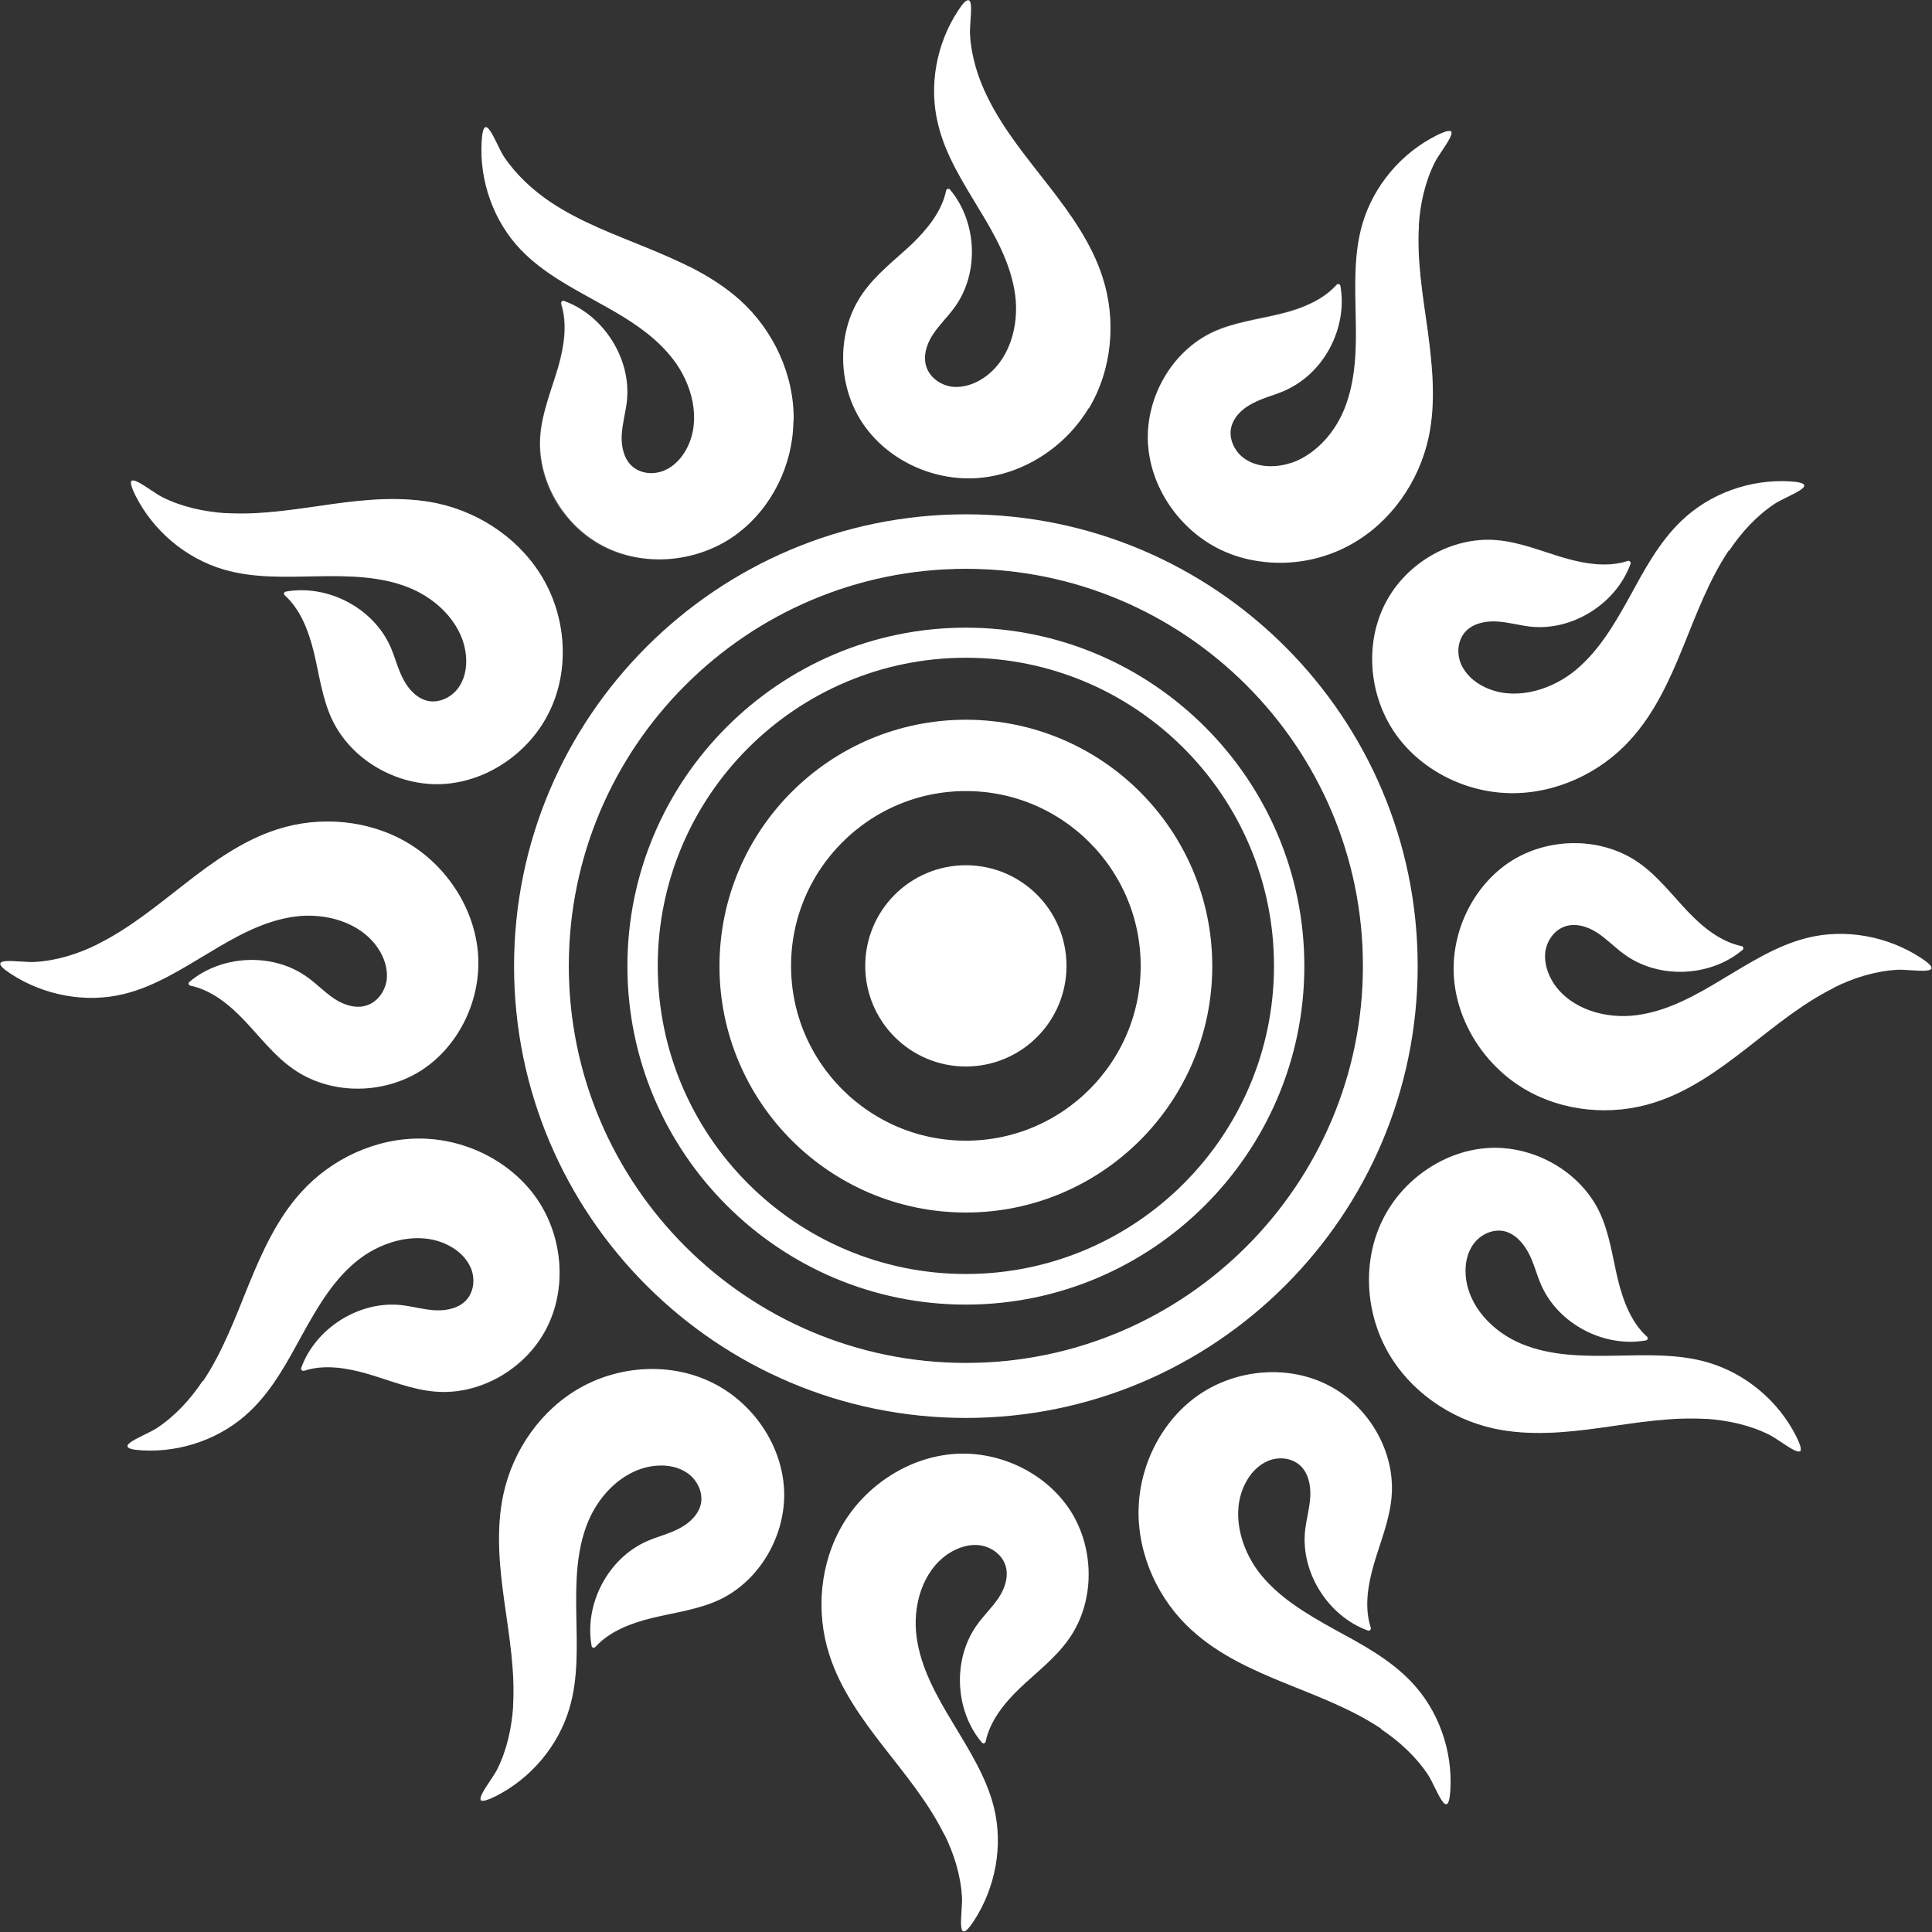
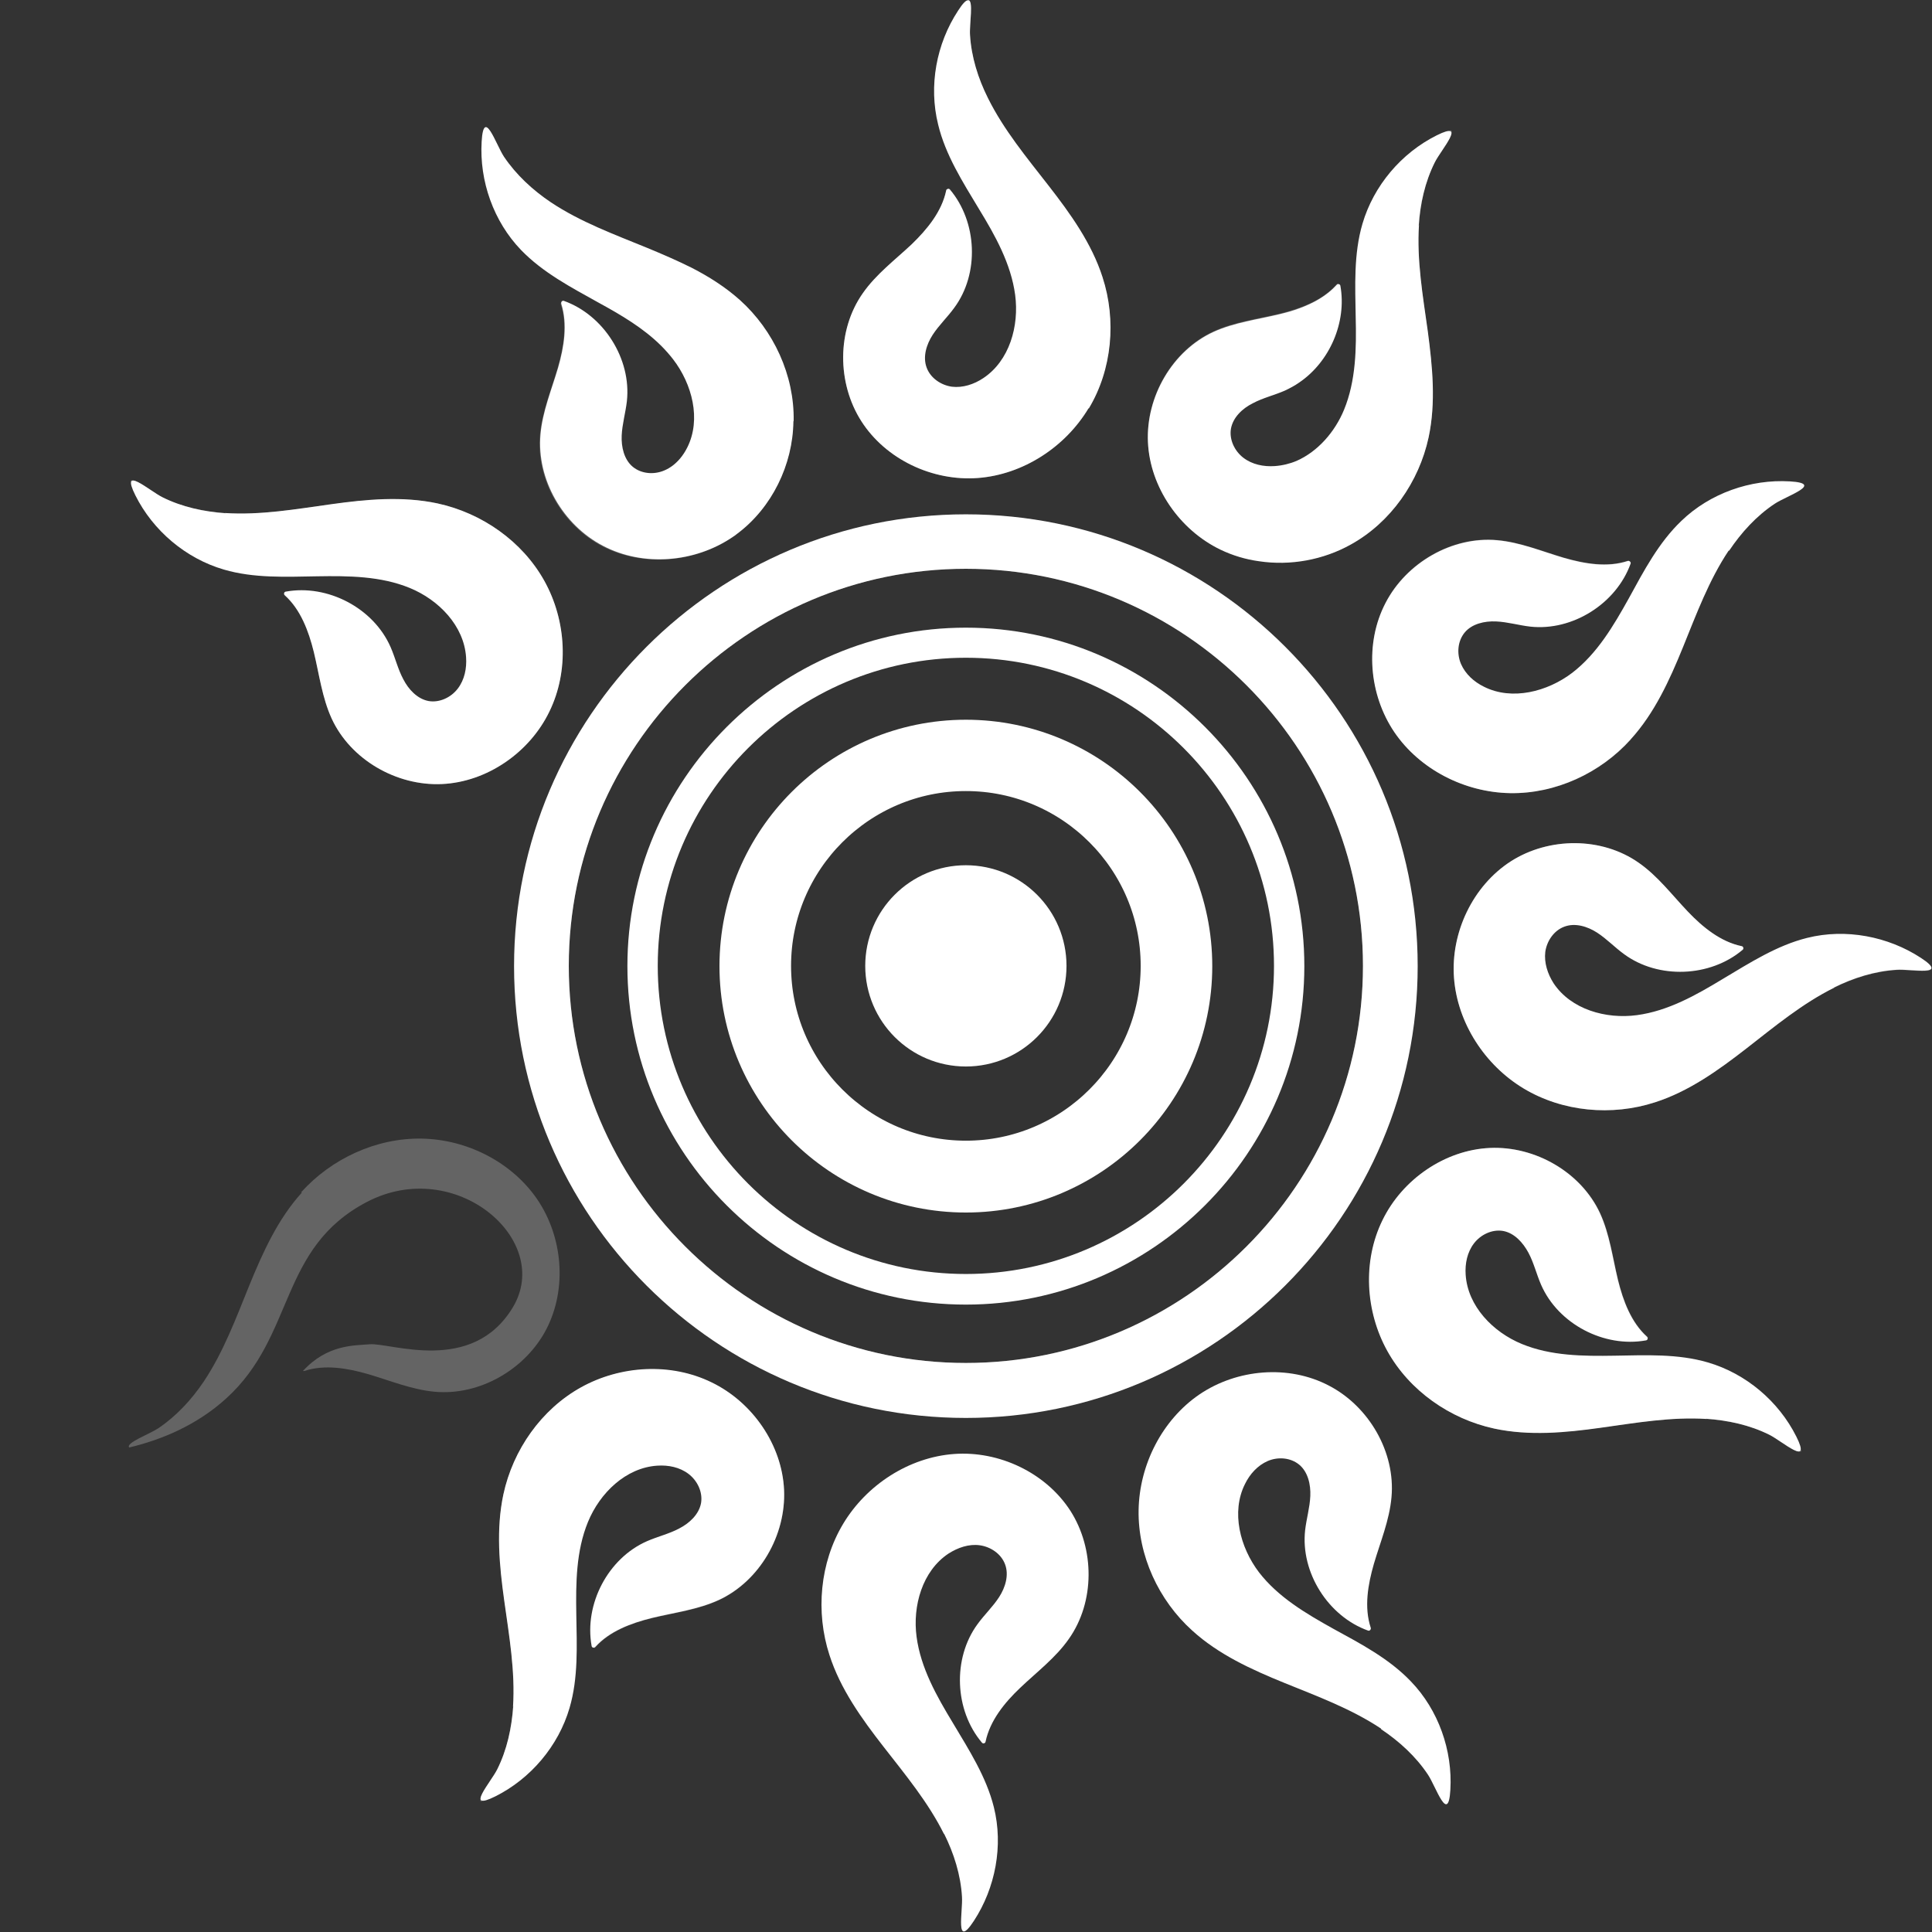
<svg xmlns="http://www.w3.org/2000/svg" id="Ebene_1" data-name="Ebene 1" viewBox="0 0 74.49 74.49">
  <rect x="0" y="0" width="74.49" height="74.49" fill="#333333" stroke="none" />
  <defs>
    <style>
      .cls-1 {
        opacity: .24;
      }

      .cls-1, .cls-2, .cls-3 {
        fill: #fff;
      }

      .cls-2 {
        stroke: #fff;
        stroke-miterlimit: 10;
        stroke-width: 2px;
      }
    </style>
  </defs>
  <g>
    <path class="cls-2" d="M37.24,45.75c-4.69,0-8.5-3.81-8.5-8.5s3.81-8.5,8.5-8.5,8.5,3.81,8.5,8.5-3.81,8.5-8.5,8.5ZM37.24,29.5c-4.27,0-7.74,3.47-7.74,7.74s3.47,7.74,7.74,7.74,7.74-3.47,7.74-7.74-3.47-7.74-7.74-7.74Z" />
    <circle class="cls-2" cx="37.24" cy="37.24" r="2.88" />
  </g>
  <path class="cls-3" d="M37.24,50.3c-7.2,0-13.05-5.86-13.05-13.05s5.86-13.05,13.05-13.05,13.05,5.86,13.05,13.05-5.86,13.05-13.05,13.05ZM37.24,25.36c-6.55,0-11.88,5.33-11.88,11.88s5.33,11.88,11.88,11.88,11.88-5.33,11.88-11.88-5.33-11.88-11.88-11.88Z" />
  <g>
    <path class="cls-3" d="M37.24,19.83c-9.6,0-17.42,7.81-17.42,17.42s7.81,17.42,17.42,17.42,17.42-7.81,17.42-17.42-7.81-17.42-17.42-17.42ZM37.24,52.55c-8.44,0-15.31-6.87-15.31-15.31s6.87-15.31,15.31-15.31,15.31,6.87,15.31,15.31-6.87,15.31-15.31,15.31Z" />
    <path class="cls-1" d="M37.24,20.85c-9.05,0-16.39,7.34-16.39,16.39s7.34,16.39,16.39,16.39,16.39-7.34,16.39-16.39-7.34-16.39-16.39-16.39ZM37.24,52.55c-8.44,0-15.31-6.87-15.31-15.31s6.87-15.31,15.31-15.31,15.31,6.87,15.31,15.31-6.87,15.31-15.31,15.31Z" />
  </g>
  <g>
    <g>
      <path class="cls-3" d="M41.97,15.74c-.9,1.5-2.53,2.56-4.27,2.69-1.75.13-3.55-.72-4.49-2.19-.94-1.47-.95-3.51.06-4.94.51-.73,1.23-1.27,1.88-1.88.6-.58,1.16-1.26,1.33-2.07,0-.02.01-.04.03-.05.03-.03.08-.03.11,0,1.06,1.25,1.15,3.25.17,4.57-.26.36-.59.67-.83,1.04-.24.37-.39.85-.23,1.27.15.4.55.67.97.73.42.05.85-.09,1.21-.33,1.01-.67,1.39-2.01,1.23-3.21-.16-1.2-.77-2.29-1.4-3.32-.62-1.03-1.29-2.08-1.57-3.25-.37-1.49-.07-3.11.77-4.39.18-.28.3-.4.38-.4.23-.04.05.92.08,1.34.05.84.31,1.67.69,2.43.61,1.23,1.5,2.3,2.34,3.38.84,1.08,1.66,2.22,2.08,3.53.54,1.66.37,3.56-.53,5.06Z" />
      <path class="cls-3" d="M30.59,16.25c-.02,1.67-.83,3.33-2.17,4.33-.06.05-.12.09-.18.13-1.45.98-3.43,1.15-4.98.34-1.55-.8-2.58-2.57-2.42-4.31.08-.88.43-1.72.68-2.57.23-.8.37-1.67.12-2.46-.02-.07.04-.13.1-.11,1.54.55,2.61,2.24,2.43,3.87-.05.44-.18.88-.2,1.32-.02.44.09.93.43,1.21.33.27.81.31,1.21.14.24-.1.44-.26.61-.46.11-.13.2-.27.28-.43.54-1.08.19-2.44-.55-3.4-.14-.18-.29-.35-.45-.51-.69-.69-1.56-1.2-2.42-1.67-1.06-.59-2.15-1.16-2.99-2.03-1.06-1.1-1.61-2.66-1.52-4.18.08-1.35.55.11.86.58.47.7,1.11,1.29,1.81,1.76,1.14.76,2.45,1.24,3.72,1.76.58.24,1.16.49,1.72.77.66.34,1.29.74,1.85,1.24,1.3,1.17,2.1,2.9,2.07,4.65Z" />
      <path class="cls-3" d="M8.67,19.78c1.37.09,2.74-.15,4.1-.34s2.75-.32,4.1-.03c1.71.37,3.27,1.46,4.12,2.99.85,1.53.96,3.47.19,5.04-.76,1.57-2.4,2.71-4.14,2.79-1.75.08-3.52-.94-4.25-2.52-.37-.81-.48-1.7-.69-2.57-.2-.81-.51-1.64-1.12-2.19-.05-.05-.03-.13.04-.14,1.61-.29,3.38.63,4.04,2.14.18.41.28.85.49,1.24.2.39.54.76.98.84.42.07.86-.14,1.12-.48s.35-.78.32-1.21c-.08-1.21-1.05-2.21-2.17-2.67-1.12-.46-2.36-.47-3.57-.45-1.21.02-2.44.08-3.6-.26-1.47-.43-2.73-1.5-3.41-2.86-.6-1.2.54-.18,1.04.07.76.38,1.6.56,2.45.62Z" />
-       <path class="cls-3" d="M3.77,36.4c1.23-.61,2.3-1.5,3.38-2.34,1.08-.84,2.22-1.66,3.53-2.08,1.66-.54,3.56-.37,5.06.53,1.5.9,2.56,2.53,2.69,4.27.13,1.74-.72,3.54-2.19,4.49-1.47.94-3.51.95-4.94-.06-.73-.51-1.27-1.23-1.89-1.88-.57-.6-1.26-1.16-2.07-1.33-.07-.01-.09-.1-.04-.14,1.25-1.06,3.25-1.14,4.57-.17.36.26.67.59,1.04.83.37.24.85.39,1.27.23.4-.15.67-.55.73-.97.05-.42-.09-.85-.33-1.21-.67-1.01-2.02-1.39-3.21-1.23-1.2.16-2.28.77-3.32,1.4-1.04.62-2.08,1.29-3.25,1.58-1.48.37-3.11.06-4.38-.77-1.13-.74.38-.42.93-.46.84-.05,1.67-.31,2.43-.69Z" />
-       <path class="cls-3" d="M7.83,53.25c.76-1.14,1.24-2.44,1.76-3.72.52-1.27,1.1-2.55,2.02-3.56,1.17-1.3,2.9-2.1,4.65-2.07,1.75.03,3.48.91,4.46,2.35.98,1.45,1.15,3.43.34,4.98-.8,1.55-2.57,2.58-4.31,2.42-.89-.08-1.72-.43-2.57-.68-.8-.23-1.67-.38-2.46-.12-.06.02-.13-.04-.11-.1.55-1.54,2.24-2.61,3.87-2.43.44.05.87.18,1.32.2.44.02.93-.09,1.21-.43.27-.33.31-.81.14-1.21-.17-.39-.5-.69-.89-.88-1.08-.54-2.44-.19-3.4.54s-1.59,1.81-2.18,2.87c-.58,1.06-1.15,2.15-2.03,2.99-1.1,1.06-2.66,1.61-4.18,1.52-1.34-.08.11-.55.58-.86.71-.47,1.29-1.11,1.76-1.81Z" />
+       <path class="cls-3" d="M3.77,36.4Z" />
      <path class="cls-3" d="M19.78,65.81c.09-1.37-.15-2.74-.34-4.1s-.32-2.75-.03-4.1c.37-1.71,1.46-3.27,2.99-4.12,1.53-.85,3.47-.96,5.04-.19,1.57.76,2.71,2.4,2.79,4.14.08,1.75-.94,3.52-2.52,4.25-.81.37-1.7.48-2.57.69-.81.2-1.64.51-2.19,1.12-.05.05-.13.03-.14-.04-.29-1.61.63-3.38,2.14-4.04.41-.18.85-.28,1.24-.49.39-.2.76-.54.84-.98.07-.42-.14-.86-.48-1.12s-.78-.35-1.21-.32c-1.21.08-2.21,1.05-2.67,2.17-.46,1.12-.47,2.36-.45,3.57.02,1.21.08,2.44-.26,3.6-.43,1.47-1.5,2.73-2.86,3.41-1.2.6-.18-.54.07-1.04.38-.76.56-1.6.62-2.45Z" />
      <path class="cls-3" d="M36.4,70.72c-.61-1.23-1.5-2.3-2.34-3.38-.84-1.08-1.66-2.22-2.08-3.53-.54-1.66-.37-3.56.53-5.06s2.53-2.56,4.27-2.69c1.74-.13,3.54.72,4.49,2.19.94,1.47.95,3.51-.06,4.94-.51.73-1.23,1.27-1.88,1.89-.6.57-1.16,1.26-1.33,2.07-.01.07-.1.09-.14.04-1.06-1.25-1.14-3.25-.17-4.57.26-.36.59-.67.83-1.04.24-.37.39-.85.23-1.27-.15-.4-.55-.67-.97-.73s-.85.09-1.21.32c-1.01.67-1.39,2.02-1.23,3.21.16,1.2.77,2.28,1.4,3.32.62,1.04,1.29,2.08,1.58,3.25.37,1.48.06,3.11-.77,4.38-.74,1.13-.42-.38-.46-.93-.05-.84-.31-1.67-.69-2.43Z" />
      <path class="cls-3" d="M53.25,66.65c-1.14-.76-2.44-1.24-3.72-1.76s-2.55-1.1-3.56-2.02c-1.3-1.17-2.1-2.9-2.07-4.65.03-1.75.91-3.48,2.35-4.46,1.45-.98,3.43-1.15,4.98-.34,1.55.8,2.58,2.57,2.42,4.31-.08.89-.43,1.72-.68,2.57-.23.8-.38,1.67-.12,2.46.02.06-.04.13-.1.11-1.54-.55-2.61-2.24-2.43-3.87.05-.44.18-.87.2-1.32.02-.44-.09-.93-.43-1.21-.33-.27-.81-.31-1.21-.14-.39.17-.69.5-.88.89-.54,1.08-.19,2.44.54,3.4.74.96,1.81,1.59,2.87,2.18,1.06.58,2.15,1.15,2.99,2.03,1.06,1.1,1.61,2.66,1.52,4.18-.08,1.34-.55-.11-.86-.58-.47-.71-1.11-1.29-1.81-1.76Z" />
      <path class="cls-3" d="M65.81,54.71c-1.37-.09-2.74.15-4.1.34s-2.75.32-4.1.03c-1.71-.37-3.27-1.46-4.12-2.99-.85-1.53-.96-3.47-.19-5.04.76-1.57,2.4-2.71,4.14-2.79,1.75-.08,3.52.94,4.25,2.52.37.81.48,1.7.69,2.57.2.81.51,1.64,1.12,2.19.05.05.03.13-.04.14-1.61.29-3.38-.63-4.04-2.14-.18-.41-.28-.85-.49-1.24s-.54-.76-.98-.84c-.42-.07-.86.14-1.12.48-.26.34-.35.78-.32,1.21.08,1.21,1.05,2.21,2.17,2.67,1.12.46,2.36.47,3.57.45s2.44-.08,3.6.26c1.47.43,2.73,1.5,3.41,2.86.6,1.2-.54.18-1.04-.07-.76-.38-1.6-.56-2.45-.62Z" />
      <path class="cls-3" d="M70.72,38.08c-1.23.61-2.3,1.5-3.38,2.34-1.08.84-2.22,1.66-3.53,2.08-1.66.54-3.56.37-5.06-.53-1.5-.9-2.56-2.53-2.69-4.27-.13-1.74.72-3.54,2.19-4.49,1.47-.94,3.51-.95,4.94.06.73.51,1.27,1.23,1.89,1.88.57.6,1.26,1.16,2.07,1.33.07.01.09.1.04.14-1.25,1.06-3.25,1.14-4.57.17-.36-.26-.67-.59-1.04-.83-.37-.24-.85-.39-1.27-.23-.4.15-.67.55-.73.97-.05.42.09.85.32,1.21.67,1.01,2.02,1.39,3.21,1.23,1.2-.16,2.28-.77,3.32-1.4,1.04-.62,2.08-1.29,3.25-1.58,1.48-.37,3.11-.06,4.38.77,1.13.74-.38.42-.93.46-.84.05-1.67.31-2.43.69Z" />
      <path class="cls-3" d="M66.65,21.23c-.76,1.14-1.24,2.44-1.76,3.72s-1.1,2.55-2.02,3.56c-1.17,1.3-2.9,2.1-4.65,2.07s-3.48-.91-4.46-2.35c-.98-1.45-1.15-3.43-.34-4.98.8-1.55,2.57-2.58,4.31-2.42.89.08,1.72.43,2.57.68.8.23,1.67.38,2.46.12.06-.02.13.04.11.1-.55,1.54-2.24,2.61-3.87,2.43-.44-.05-.87-.18-1.32-.2-.44-.02-.93.09-1.21.43-.27.33-.31.81-.14,1.21.17.39.5.69.89.88,1.08.54,2.44.19,3.4-.54.96-.74,1.59-1.81,2.18-2.87.58-1.06,1.15-2.15,2.03-2.99,1.1-1.06,2.66-1.61,4.18-1.52,1.34.08-.11.55-.58.86-.71.47-1.29,1.11-1.76,1.81Z" />
      <path class="cls-3" d="M54.71,8.67c-.09,1.37.15,2.74.34,4.1.18,1.36.32,2.75.03,4.1-.37,1.71-1.46,3.27-2.99,4.12-1.07.6-2.34.83-3.54.65-.52-.07-1.02-.22-1.5-.45-1.57-.76-2.71-2.4-2.79-4.14-.08-1.75.94-3.52,2.52-4.25.81-.37,1.71-.48,2.57-.69.25-.06.5-.13.74-.22.55-.2,1.06-.48,1.45-.91.04-.05.13-.03.14.04.25,1.4-.41,2.93-1.59,3.73-.17.12-.36.22-.55.31-.41.18-.85.28-1.24.49-.4.2-.76.54-.84.98-.07.42.14.86.48,1.12.34.26.78.35,1.21.32.29-.02.58-.09.84-.2.82-.36,1.48-1.12,1.83-1.97.46-1.12.48-2.37.45-3.57-.02-1.21-.08-2.44.26-3.6.43-1.47,1.5-2.73,2.86-3.41,1.2-.6.18.54-.07,1.04-.38.76-.57,1.61-.62,2.45Z" />
    </g>
    <path class="cls-1" d="M42.5,10.68c.54,1.66.37,3.56-.53,5.06-.9,1.5-2.53,2.56-4.27,2.69-1.75.13-3.55-.72-4.49-2.19-.94-1.47-.95-3.51.06-4.94.51-.73,1.23-1.27,1.88-1.88.6-.58,1.16-1.26,1.33-2.07,0-.02.01-.04.03-.05.42,1.33-.15,2.21-.39,2.74-.34.73-3,2.83-1.53,5.49,1.47,2.66,6.17,1.01,6.34-2.83.17-3.84-3.07-4.97-3.84-8.48-.33-1.5-.14-2.97.23-4.2.23-.04.05.92.08,1.34.05.84.31,1.67.69,2.43.61,1.23,1.5,2.3,2.34,3.38.84,1.08,1.66,2.22,2.08,3.53Z" />
    <path class="cls-1" d="M28.51,11.61c1.3,1.17,2.1,2.9,2.07,4.65-.03,1.75-.91,3.48-2.35,4.46-1.45.98-3.43,1.15-4.99.35-1.55-.8-2.58-2.57-2.42-4.31.08-.88.43-1.72.68-2.57.23-.8.38-1.67.12-2.46,0-.02,0-.04,0-.05,1.03.94.98,1.99,1.03,2.57.07.81-1.18,3.95,1.42,5.52,2.6,1.57,5.85-2.21,4.07-5.62-1.78-3.41-5.15-2.76-7.57-5.42-1.04-1.14-1.6-2.5-1.9-3.75.18-.14.51.77.74,1.12.47.7,1.11,1.29,1.81,1.76,1.14.76,2.44,1.24,3.72,1.76,1.27.52,2.55,1.1,3.56,2.02Z" />
    <path class="cls-1" d="M16.87,19.41c1.71.37,3.27,1.46,4.12,2.99.85,1.53.95,3.47.19,5.04-.76,1.58-2.4,2.71-4.14,2.79-1.75.08-3.52-.94-4.25-2.52-.37-.8-.48-1.7-.69-2.57-.2-.81-.51-1.64-1.13-2.19-.01-.01-.02-.03-.03-.05,1.36.3,1.84,1.23,2.18,1.71.47.66.96,4.01,3.99,4.07,3.04.06,3.96-4.84.71-6.91-3.24-2.07-5.84.18-9.26-.91-1.47-.47-2.64-1.37-3.53-2.3.08-.21.82.41,1.2.6.76.38,1.6.56,2.45.62,1.37.09,2.74-.15,4.1-.33,1.36-.19,2.75-.32,4.1-.04Z" />
-     <path class="cls-1" d="M10.68,31.99c1.66-.54,3.56-.37,5.06.53,1.5.9,2.56,2.53,2.69,4.27.13,1.75-.72,3.55-2.19,4.49-1.47.94-3.51.95-4.94-.06-.73-.51-1.27-1.23-1.88-1.88-.58-.6-1.26-1.16-2.07-1.33-.02,0-.04-.01-.05-.03,1.33-.42,2.21.15,2.74.39.73.34,2.83,3,5.49,1.53,2.66-1.47,1.01-6.17-2.83-6.34-3.84-.17-4.97,3.07-8.48,3.84-1.5.33-2.97.14-4.2-.23-.04-.23.92-.05,1.34-.08.84-.05,1.67-.31,2.43-.69,1.23-.61,2.3-1.5,3.38-2.34,1.08-.84,2.22-1.66,3.53-2.08Z" />
    <path class="cls-1" d="M11.61,45.97c1.17-1.3,2.9-2.1,4.65-2.07,1.75.03,3.48.91,4.46,2.35.98,1.45,1.15,3.43.35,4.99-.8,1.55-2.57,2.58-4.31,2.42-.88-.08-1.72-.43-2.57-.68-.8-.23-1.67-.38-2.46-.12-.02,0-.04,0-.05,0,.94-1.03,1.99-.98,2.57-1.03.81-.07,3.95,1.18,5.52-1.42,1.57-2.6-2.21-5.85-5.62-4.07-3.41,1.78-2.76,5.15-5.42,7.57-1.14,1.04-2.5,1.6-3.75,1.9-.14-.18.77-.51,1.12-.74.7-.47,1.29-1.11,1.76-1.81.76-1.14,1.24-2.44,1.76-3.72.52-1.27,1.1-2.55,2.02-3.56Z" />
    <path class="cls-1" d="M19.41,57.62c.37-1.71,1.46-3.27,2.99-4.12,1.53-.85,3.47-.95,5.04-.19,1.58.76,2.71,2.4,2.79,4.14.08,1.75-.94,3.52-2.52,4.25-.8.37-1.7.48-2.57.69-.81.2-1.64.51-2.19,1.13-.01.01-.03.02-.05.03.3-1.36,1.23-1.84,1.71-2.18.66-.47,4.01-.96,4.07-3.99.06-3.04-4.84-3.96-6.91-.71-2.07,3.24.18,5.84-.91,9.26-.47,1.47-1.37,2.64-2.3,3.53-.21-.08.41-.82.6-1.2.38-.76.56-1.6.62-2.45.09-1.37-.15-2.74-.33-4.1-.19-1.36-.32-2.75-.04-4.1Z" />
-     <path class="cls-1" d="M31.99,63.81c-.54-1.66-.37-3.56.53-5.06.9-1.5,2.53-2.56,4.27-2.69,1.75-.13,3.55.72,4.49,2.19.94,1.47.95,3.51-.06,4.94-.51.73-1.23,1.27-1.88,1.88-.6.58-1.16,1.26-1.33,2.07,0,.02-.01.04-.03.05-.42-1.33.15-2.21.39-2.74.34-.73,3-2.83,1.53-5.49-1.47-2.66-6.17-1.01-6.34,2.83-.17,3.84,3.07,4.97,3.84,8.48.33,1.5.14,2.97-.23,4.2-.23.04-.05-.92-.08-1.34-.05-.84-.31-1.67-.69-2.43-.61-1.23-1.5-2.3-2.34-3.38-.84-1.08-1.66-2.22-2.08-3.53Z" />
-     <path class="cls-1" d="M45.97,62.88c-1.3-1.17-2.1-2.9-2.07-4.65.03-1.75.91-3.48,2.35-4.46,1.45-.98,3.43-1.15,4.99-.35,1.55.8,2.58,2.57,2.42,4.31-.08.88-.43,1.72-.68,2.57-.23.8-.38,1.67-.12,2.46,0,.02,0,.04,0,.05-1.03-.94-.98-1.99-1.03-2.57-.07-.81,1.18-3.95-1.42-5.52-2.6-1.57-5.85,2.21-4.07,5.62,1.78,3.41,5.15,2.76,7.57,5.42,1.04,1.14,1.6,2.5,1.9,3.75-.18.14-.51-.77-.74-1.12-.47-.7-1.11-1.29-1.81-1.76-1.14-.76-2.44-1.24-3.72-1.76-1.27-.52-2.55-1.1-3.56-2.02Z" />
    <path class="cls-1" d="M57.62,55.08c-1.71-.37-3.27-1.46-4.12-2.99-.85-1.53-.95-3.47-.19-5.04.76-1.58,2.4-2.71,4.14-2.79,1.75-.08,3.52.94,4.25,2.52.37.8.48,1.7.69,2.57.2.81.51,1.64,1.13,2.19.01.01.02.03.03.05-1.36-.3-1.84-1.23-2.18-1.71-.47-.66-.96-4.01-3.99-4.07-3.04-.06-3.96,4.84-.71,6.91,3.24,2.07,5.84-.18,9.26.91,1.47.47,2.64,1.37,3.53,2.3-.08.21-.82-.41-1.2-.6-.76-.38-1.6-.56-2.45-.62-1.37-.09-2.74.15-4.1.33-1.36.19-2.75.32-4.1.04Z" />
    <path class="cls-1" d="M63.81,42.5c-1.66.54-3.56.37-5.06-.53-1.5-.9-2.56-2.53-2.69-4.27-.13-1.75.72-3.55,2.19-4.49,1.47-.94,3.51-.95,4.94.06.73.51,1.27,1.23,1.88,1.88.58.6,1.26,1.16,2.07,1.33.02,0,.04.01.05.03-1.33.42-2.21-.15-2.74-.39-.73-.34-2.83-3-5.49-1.53-2.66,1.47-1.01,6.17,2.83,6.34,3.84.17,4.97-3.07,8.48-3.84,1.5-.33,2.97-.14,4.2.23.04.23-.92.05-1.34.08-.84.05-1.67.31-2.43.69-1.23.61-2.3,1.5-3.38,2.34-1.08.84-2.22,1.66-3.53,2.08Z" />
    <path class="cls-1" d="M62.88,28.51c-1.17,1.3-2.9,2.1-4.65,2.07-1.75-.03-3.48-.91-4.46-2.35-.98-1.45-1.15-3.43-.35-4.99.8-1.55,2.57-2.58,4.31-2.42.88.08,1.72.43,2.57.68.8.23,1.67.38,2.46.12.02,0,.04,0,.05,0-.94,1.03-1.99.98-2.57,1.03-.81.07-3.95-1.18-5.52,1.42-1.57,2.6,2.21,5.85,5.62,4.07,3.41-1.78,2.76-5.15,5.42-7.57,1.14-1.04,2.5-1.6,3.75-1.9.14.18-.77.51-1.12.74-.7.47-1.29,1.11-1.76,1.81-.76,1.14-1.24,2.44-1.76,3.72-.52,1.27-1.1,2.55-2.02,3.56Z" />
    <path class="cls-1" d="M55.08,16.86c-.37,1.71-1.46,3.27-2.99,4.12-1.53.85-3.47.95-5.04.19-1.58-.76-2.71-2.4-2.79-4.14-.08-1.75.94-3.52,2.52-4.25.8-.37,1.7-.48,2.57-.69.81-.2,1.64-.51,2.19-1.13.01-.01.03-.02.05-.03-.3,1.36-1.23,1.84-1.71,2.18-.66.47-4.01.96-4.07,3.99-.06,3.04,4.84,3.96,6.91.71,2.07-3.24-.18-5.84.91-9.26.47-1.47,1.37-2.64,2.3-3.53.21.08-.41.82-.6,1.2-.38.76-.56,1.6-.62,2.45-.09,1.37.15,2.74.33,4.1.19,1.36.32,2.75.04,4.1Z" />
  </g>
</svg>